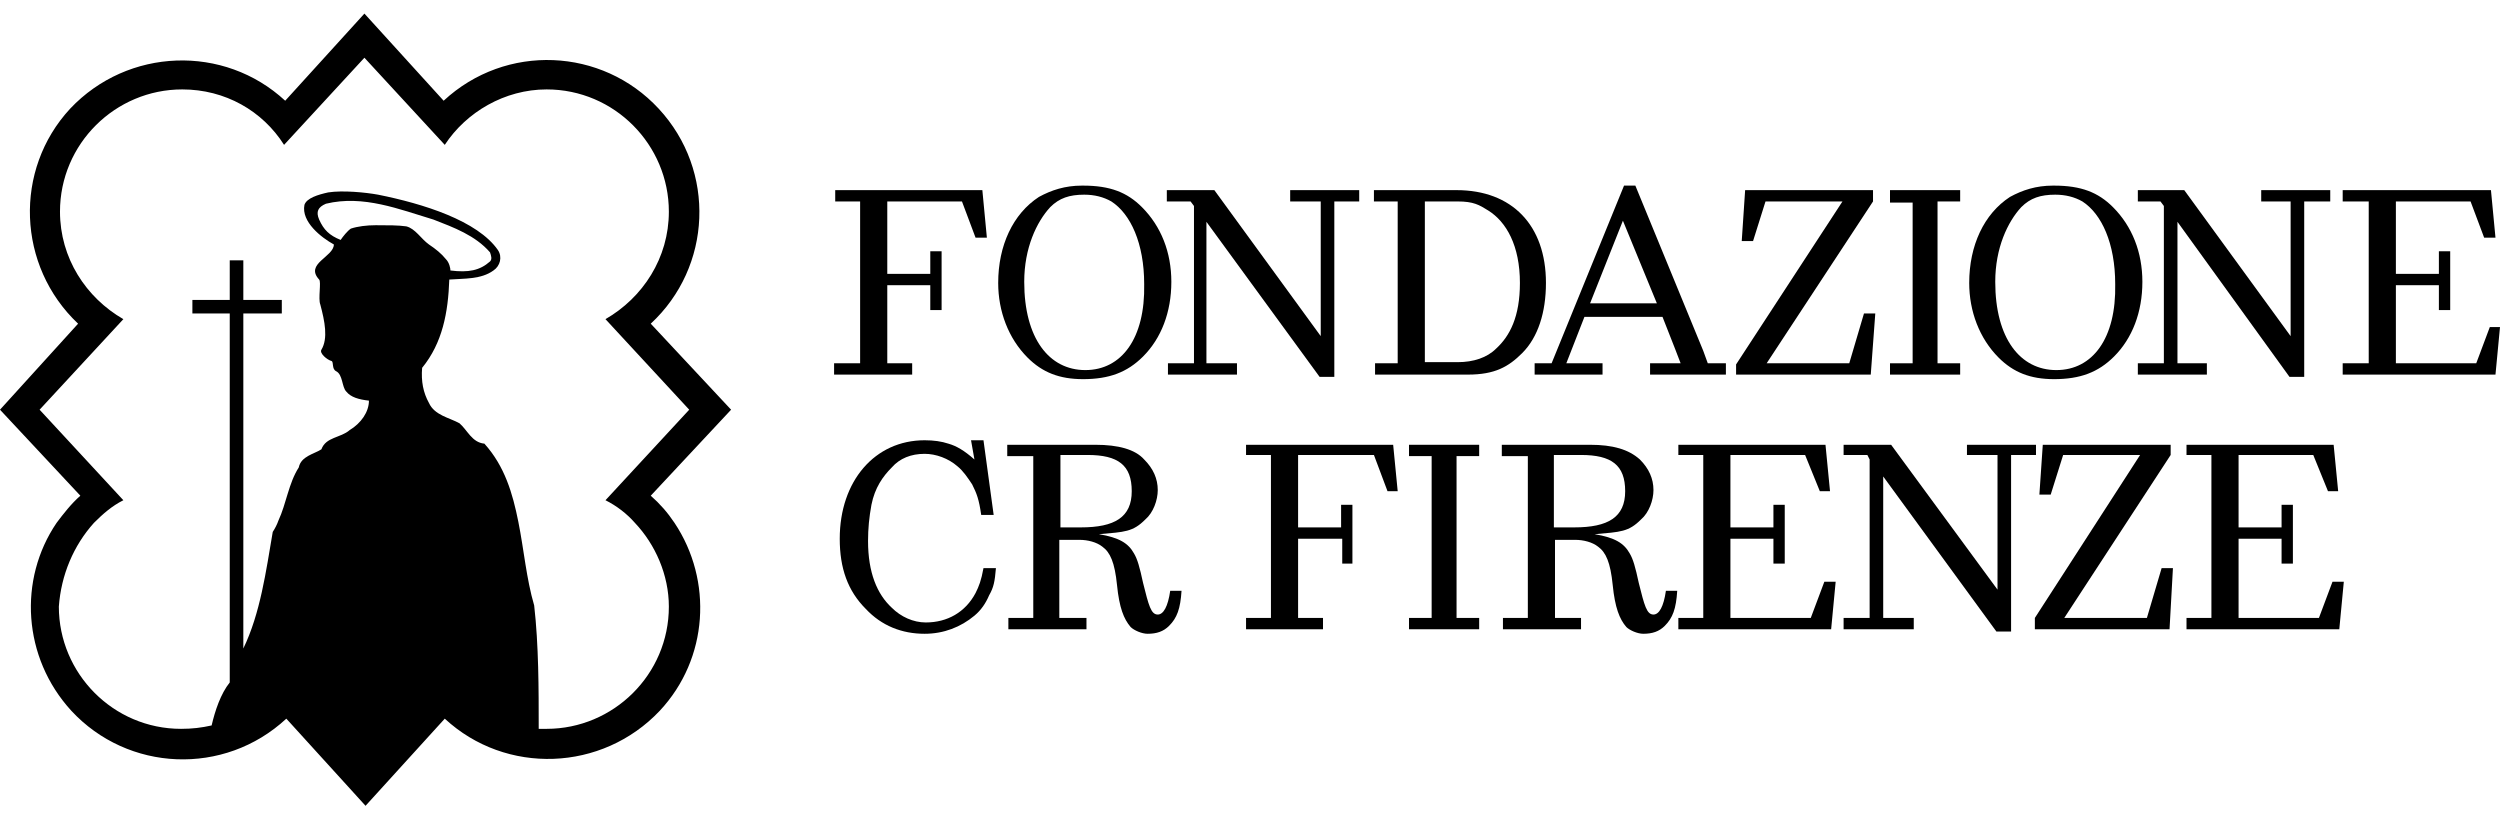
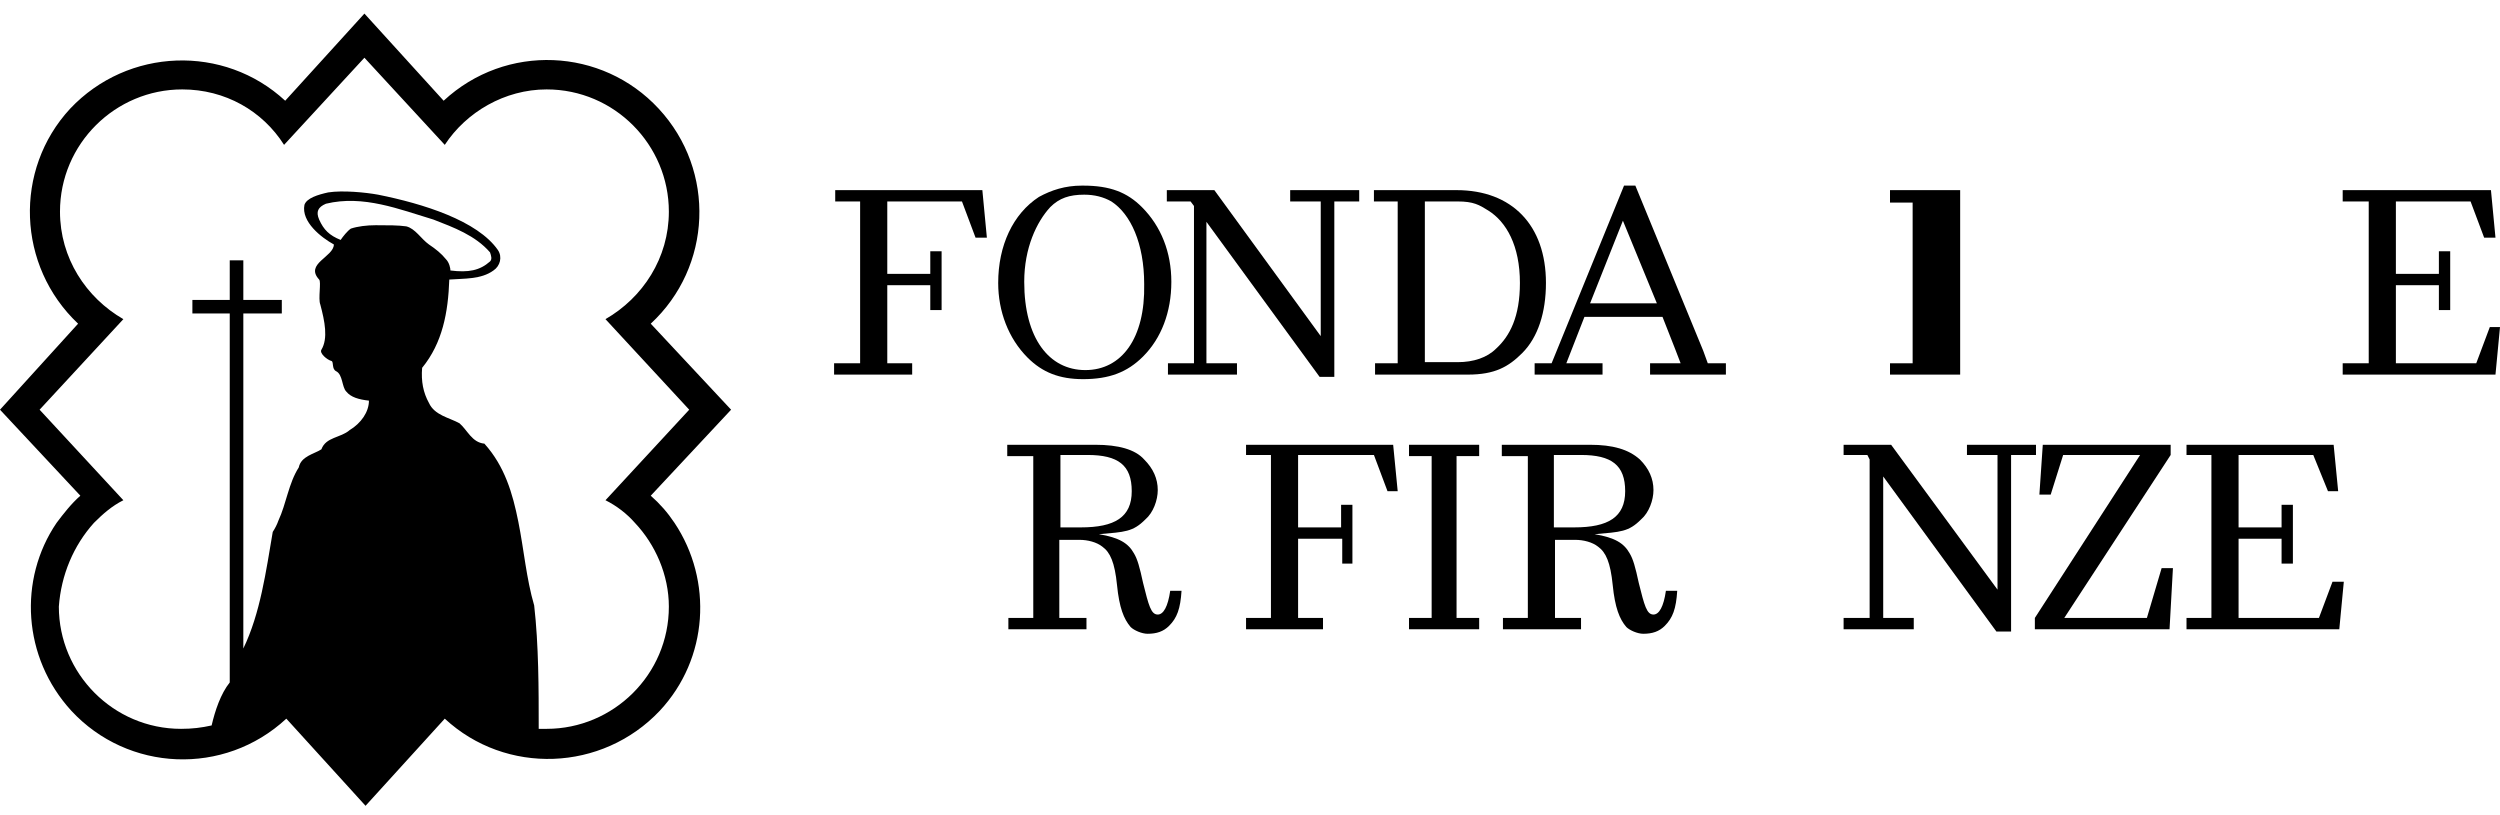
<svg xmlns="http://www.w3.org/2000/svg" width="184" height="60" viewBox="0 0 184 60" fill="none">
  <path d="M72.301 13.994H61.472V14.827H63.305V15.827V26.738H61.389V27.571H67.136V26.738H65.304V25.739V20.991H68.469V22.823H69.302V18.492H68.469V20.158H65.304V15.577V14.827H70.801L71.801 17.493H72.634L72.301 13.994Z" fill="black" />
  <path d="M79.881 27.238C77.215 27.238 75.383 24.906 75.383 20.741C75.383 18.242 76.299 16.327 77.298 15.244C77.965 14.577 78.714 14.328 79.797 14.328C80.547 14.328 81.213 14.494 81.796 14.827C83.212 15.743 84.212 17.909 84.212 20.908C84.295 24.906 82.546 27.238 79.881 27.238ZM79.714 13.661H79.631C78.381 13.661 77.382 13.994 76.465 14.494C74.55 15.743 73.467 18.076 73.467 20.825C73.467 22.907 74.216 24.906 75.632 26.322C76.715 27.405 77.965 27.905 79.714 27.905C81.63 27.905 82.963 27.405 84.129 26.239C85.461 24.906 86.211 22.99 86.211 20.741C86.211 18.576 85.461 16.66 84.045 15.244C82.963 14.161 81.713 13.661 79.714 13.661Z" fill="black" />
  <path d="M100.038 13.994H94.957V14.827H97.206V16.66V24.739L89.376 13.994H85.878V14.827H87.627L87.877 15.16V26.738H85.961V27.571H91.042V26.738H90.459H88.793V16.326L97.123 27.738H98.206V14.827H100.038V13.994Z" fill="black" />
-   <path d="M137.854 13.994H128.442L128.192 17.742H129.025L129.941 14.827H135.605L127.776 26.822V27.571H137.688L138.021 23.073H137.188L136.105 26.738H130.025L137.854 14.827V13.994Z" fill="black" />
-   <path d="M151.348 27.238C148.683 27.238 146.85 24.906 146.85 20.741C146.85 18.242 147.766 16.327 148.766 15.244C149.432 14.577 150.182 14.328 151.265 14.328C152.014 14.328 152.681 14.494 153.264 14.827C154.68 15.743 155.679 17.909 155.679 20.908C155.763 24.906 154.014 27.238 151.348 27.238ZM151.181 13.661H151.098C149.849 13.661 148.849 13.994 147.933 14.494C146.017 15.743 144.934 18.076 144.934 20.825C144.934 22.907 145.684 24.906 147.1 26.322C148.183 27.405 149.432 27.905 151.181 27.905C153.097 27.905 154.43 27.405 155.596 26.239C156.929 24.906 157.679 22.99 157.679 20.741C157.679 18.576 156.929 16.66 155.513 15.244C154.43 14.161 153.181 13.661 151.181 13.661Z" fill="black" />
-   <path d="M171.506 13.994H166.425V14.827H168.59V16.66V24.739L160.761 13.994H157.345V14.827H159.011L159.261 15.16V26.738H157.345V27.571H162.426V26.738H161.843H160.261V16.326L168.507 27.738H169.59V14.827H171.506V13.994Z" fill="black" />
  <path d="M172.422 13.994V14.827H174.338V26.738H172.422V27.571H183.667L184 24.073H183.25L182.251 26.738H176.337V25.989V20.991H179.502V22.823H180.335V18.492H179.502V20.158H176.337V14.827H181.834L182.834 17.493H183.667L183.334 13.994H172.422Z" fill="black" />
-   <path d="M72.384 32.403H71.468L71.718 33.819C70.968 33.153 70.385 32.819 69.802 32.653C69.302 32.486 68.719 32.403 68.053 32.403C64.388 32.403 61.805 35.401 61.805 39.65C61.805 41.815 62.389 43.481 63.721 44.814C64.887 46.063 66.387 46.646 68.053 46.646C69.469 46.646 70.718 46.147 71.718 45.314C72.217 44.897 72.551 44.397 72.8 43.814C73.134 43.231 73.217 42.815 73.3 41.815H72.384C72.217 42.731 72.051 43.148 71.801 43.648C71.051 45.064 69.719 45.813 68.136 45.813C67.22 45.813 66.303 45.397 65.637 44.731C64.554 43.731 63.888 42.148 63.888 39.816C63.888 38.9 63.971 38.067 64.138 37.151C64.388 35.901 64.971 35.068 65.637 34.402C66.22 33.736 67.053 33.402 68.053 33.402C68.885 33.402 69.802 33.736 70.468 34.319C70.885 34.652 71.218 35.152 71.551 35.651C71.884 36.318 72.051 36.734 72.217 37.9H73.134L72.384 32.403Z" fill="black" />
  <path d="M78.048 38.816V33.486H80.047C82.296 33.486 83.296 34.235 83.296 36.151C83.296 38.067 82.046 38.816 79.547 38.816H78.048ZM80.63 32.736H74.133V33.569H76.049V45.48H74.216V46.313H79.964V45.48H77.965V39.733H79.464C80.047 39.733 80.713 39.899 81.13 40.232C81.713 40.649 82.046 41.399 82.213 43.065C82.379 44.73 82.713 45.563 83.212 46.146C83.462 46.396 84.045 46.646 84.462 46.646C85.128 46.646 85.628 46.48 86.044 46.063C86.627 45.48 86.877 44.814 86.961 43.481H86.128C85.961 44.647 85.628 45.23 85.211 45.23C84.712 45.23 84.545 44.564 84.129 42.898C83.879 41.732 83.712 41.149 83.462 40.732C83.046 39.983 82.379 39.566 80.88 39.316C82.796 39.15 83.379 39.15 84.295 38.233C84.878 37.734 85.211 36.817 85.211 36.068C85.211 35.235 84.878 34.485 84.212 33.819C83.546 33.069 82.296 32.736 80.63 32.736Z" fill="black" />
  <path d="M102.537 32.736H91.709V33.486H93.541V34.568V45.48H91.709V46.313H97.373V45.48H95.54V44.397V39.649H98.789V41.482H99.538V37.151H98.705V38.816H95.54V34.235V33.486H101.121L102.12 36.151H102.87L102.537 32.736Z" fill="black" />
  <path d="M108.867 32.736H103.703V33.569H104.369H105.369V44.564V45.48H103.703V46.313H108.867V45.48H107.202V33.569H108.201H108.867V32.736Z" fill="black" />
-   <path d="M144.268 13.994H139.104V14.91H139.77H140.77V25.905V26.738H139.104V27.571H144.268V26.738H142.602V14.827H143.602H144.268V13.994Z" fill="black" />
-   <path d="M134.356 32.736H123.527V33.486H125.36V45.48H123.527V46.313H134.772L135.105 42.815H134.272L133.273 45.48H127.359V44.73V39.649H130.524V41.482H131.357V37.151H130.524V38.816H127.359V33.486H132.856L133.939 36.151H134.689L134.356 32.736Z" fill="black" />
+   <path d="M144.268 13.994H139.104V14.91H139.77H140.77V25.905V26.738H139.104V27.571H144.268V26.738V14.827H143.602H144.268V13.994Z" fill="black" />
  <path d="M149.849 32.736H144.768V33.486H147.017V35.318V43.398L139.187 32.736H135.689V33.486H137.438L137.605 33.819V45.48H135.689V46.313H140.853V45.48H140.27H138.604V35.068L146.934 46.48H148.016V33.486H149.849V32.736Z" fill="black" />
  <path d="M159.761 32.736H150.349L150.099 36.401H150.932L151.848 33.486H157.512L149.766 45.48V46.313H159.678L159.928 41.815H159.095L158.012 45.48H151.931L159.761 33.486V32.736Z" fill="black" />
  <path d="M171.756 32.736H160.927V33.486H162.76V45.48H160.927V46.313H172.172L172.505 42.815H171.672L170.673 45.48H164.759V44.73V39.649H167.924V41.482H168.757V37.151H167.924V38.816H164.759V33.486H170.256L171.339 36.151H172.089L171.756 32.736Z" fill="black" />
  <path d="M104.869 26.822V25.905V15.493V14.827H107.285C108.451 14.827 108.868 15.077 109.534 15.493C110.867 16.326 111.866 18.076 111.866 20.824C111.866 23.323 111.117 24.739 110.117 25.655C109.451 26.322 108.451 26.655 107.285 26.655H104.869V26.822ZM107.202 13.994H101.121V14.827H101.871H102.87V25.739V26.738H101.204V27.571H108.035C110.034 27.571 111.033 26.988 112.033 25.989C113.199 24.823 113.782 22.99 113.782 20.824C113.782 16.576 111.283 13.994 107.202 13.994Z" fill="black" />
  <path d="M117.03 22.324L119.446 16.243L121.945 22.324H117.03ZM120.362 13.661H119.529L114.198 26.738H112.949V27.572H117.947V26.738H117.364H115.281L116.614 23.323H122.361L123.278 25.656L123.694 26.738H121.445V27.572H127.026V26.738H125.693C125.693 26.738 125.693 26.738 125.36 25.822L120.362 13.661Z" fill="black" />
  <path d="M114.365 38.816V33.486H116.364C118.613 33.486 119.613 34.235 119.613 36.151C119.613 38.067 118.363 38.816 115.864 38.816H114.365ZM117.03 32.736H110.533V33.569H112.449V45.48H110.617V46.313H116.364V45.48H114.448V39.733H115.948C116.531 39.733 117.197 39.899 117.614 40.232C118.197 40.649 118.53 41.399 118.696 43.065C118.863 44.73 119.196 45.563 119.696 46.146C119.946 46.396 120.529 46.646 120.945 46.646C121.612 46.646 122.112 46.48 122.528 46.063C123.111 45.48 123.361 44.814 123.444 43.481H122.611C122.445 44.647 122.112 45.23 121.695 45.23C121.195 45.23 121.029 44.564 120.612 42.898C120.362 41.732 120.196 41.149 119.946 40.732C119.529 39.983 118.863 39.566 117.364 39.316C119.279 39.15 119.863 39.15 120.779 38.233C121.362 37.734 121.695 36.817 121.695 36.068C121.695 35.235 121.362 34.485 120.696 33.819C119.863 33.069 118.696 32.736 117.03 32.736Z" fill="black" />
  <path d="M4.165 38.483C1.333 42.648 1.666 48.395 5.248 52.31C9.412 56.808 16.492 57.141 21.074 52.893L26.904 59.307L32.735 52.893C37.233 57.058 44.313 56.808 48.561 52.31C52.143 48.478 52.476 42.731 49.644 38.483C49.144 37.733 48.561 37.067 47.895 36.484L53.809 30.154L47.895 23.823C52.393 19.658 52.726 12.578 48.478 7.997C44.313 3.499 37.233 3.166 32.652 7.414L26.821 1L20.991 7.414C16.492 3.249 9.412 3.499 5.164 7.997C1 12.495 1.249 19.575 5.747 23.823L0 30.154L5.914 36.484C5.248 37.067 4.665 37.817 4.165 38.483ZM6.914 38.483C7.58 37.817 8.246 37.234 9.079 36.817L2.915 30.154L9.079 23.49C6.33 21.907 4.415 18.992 4.415 15.577C4.415 10.579 8.496 6.581 13.411 6.581C16.576 6.581 19.325 8.163 20.907 10.662L26.821 4.249L32.735 10.662C34.318 8.247 37.15 6.581 40.232 6.581C45.23 6.581 49.228 10.662 49.228 15.577C49.228 18.992 47.312 21.907 44.563 23.49L50.727 30.154L44.563 36.817C45.396 37.234 46.146 37.817 46.729 38.483C48.228 40.066 49.228 42.315 49.228 44.647C49.228 49.645 45.146 53.643 40.232 53.643C40.065 53.643 39.815 53.643 39.649 53.643C39.649 50.727 39.649 47.479 39.316 44.564C38.733 42.565 38.566 40.482 38.149 38.4C37.733 36.317 37.15 34.318 35.651 32.652C34.734 32.569 34.401 31.653 33.818 31.153C33.068 30.736 31.985 30.57 31.569 29.654C31.153 28.904 30.986 28.071 31.069 27.072C32.569 25.239 32.985 22.99 33.068 20.575C34.151 20.491 35.401 20.575 36.317 19.908C36.817 19.575 36.983 18.909 36.65 18.409C35.151 16.243 31.153 14.994 27.821 14.327C26.904 14.161 25.239 13.994 24.156 14.161C23.406 14.327 22.573 14.577 22.407 15.077C22.157 16.326 23.656 17.492 24.572 17.992C24.572 18.909 22.407 19.408 23.489 20.575C23.656 20.741 23.406 21.991 23.573 22.407C23.906 23.656 24.156 24.906 23.656 25.739C23.489 25.989 24.072 26.488 24.406 26.572C24.572 26.655 24.406 27.155 24.739 27.321C25.239 27.571 25.155 28.488 25.488 28.821C25.822 29.237 26.405 29.404 27.154 29.487C27.154 30.32 26.571 31.153 25.738 31.653C25.072 32.236 23.989 32.153 23.656 33.069C23.156 33.402 22.157 33.569 21.99 34.401C21.24 35.568 21.074 37.067 20.491 38.316C20.407 38.566 20.241 38.9 20.074 39.149C19.575 42.065 19.158 45.147 17.909 47.729V38.483V23.073H20.741V22.074H17.909V19.158H16.909V22.074H14.16V23.073H16.909V38.483V50.228C16.243 51.061 15.826 52.31 15.576 53.393C14.827 53.559 14.16 53.643 13.327 53.643C8.33 53.643 4.331 49.561 4.331 44.647C4.498 42.315 5.414 40.149 6.914 38.483ZM25.822 16.826C25.572 16.993 25.239 17.409 25.072 17.659C24.239 17.326 23.823 16.91 23.489 16.16C23.239 15.577 23.406 15.243 23.989 14.994C26.738 14.327 29.403 15.41 31.902 16.16C33.401 16.743 34.984 17.326 36.067 18.575C36.15 18.825 36.234 19.075 36.067 19.242C35.317 19.908 34.484 20.075 33.152 19.908C33.152 19.741 33.068 19.325 32.819 19.075C32.485 18.659 32.069 18.326 31.569 17.992C30.986 17.576 30.57 16.826 29.903 16.66C29.32 16.576 28.57 16.576 27.654 16.576C26.988 16.576 26.321 16.66 25.822 16.826Z" fill="black" />
</svg>